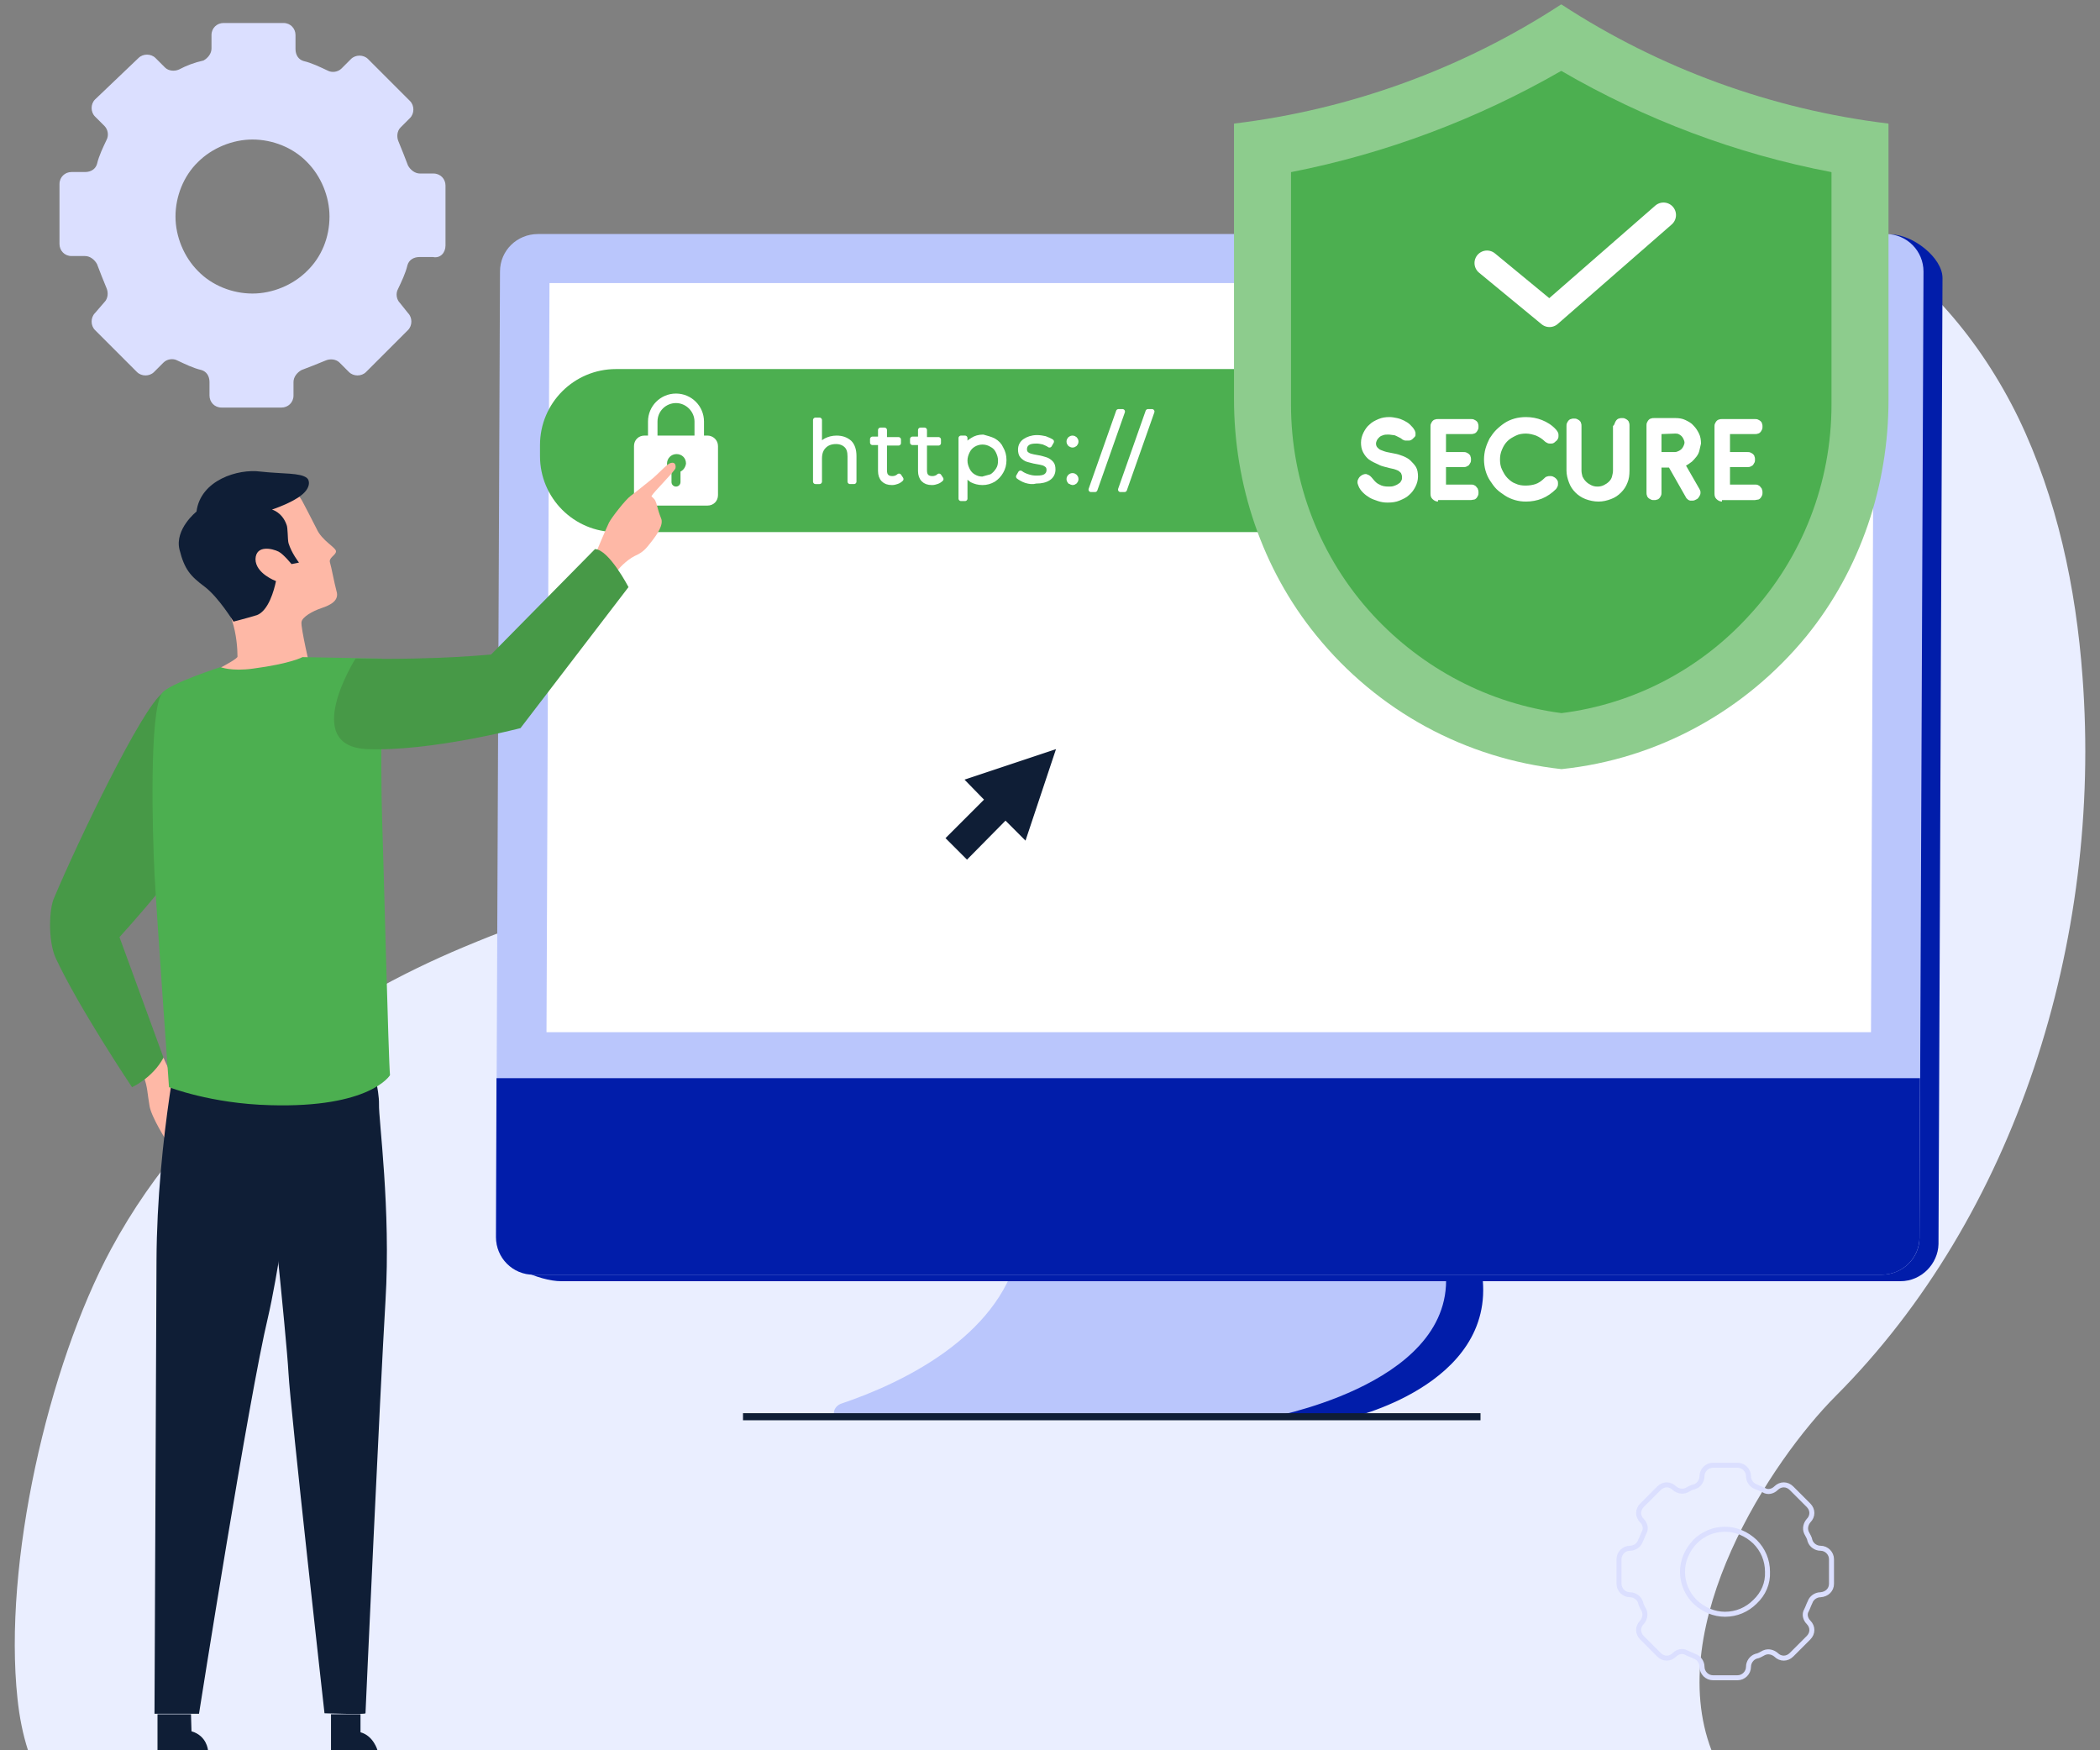
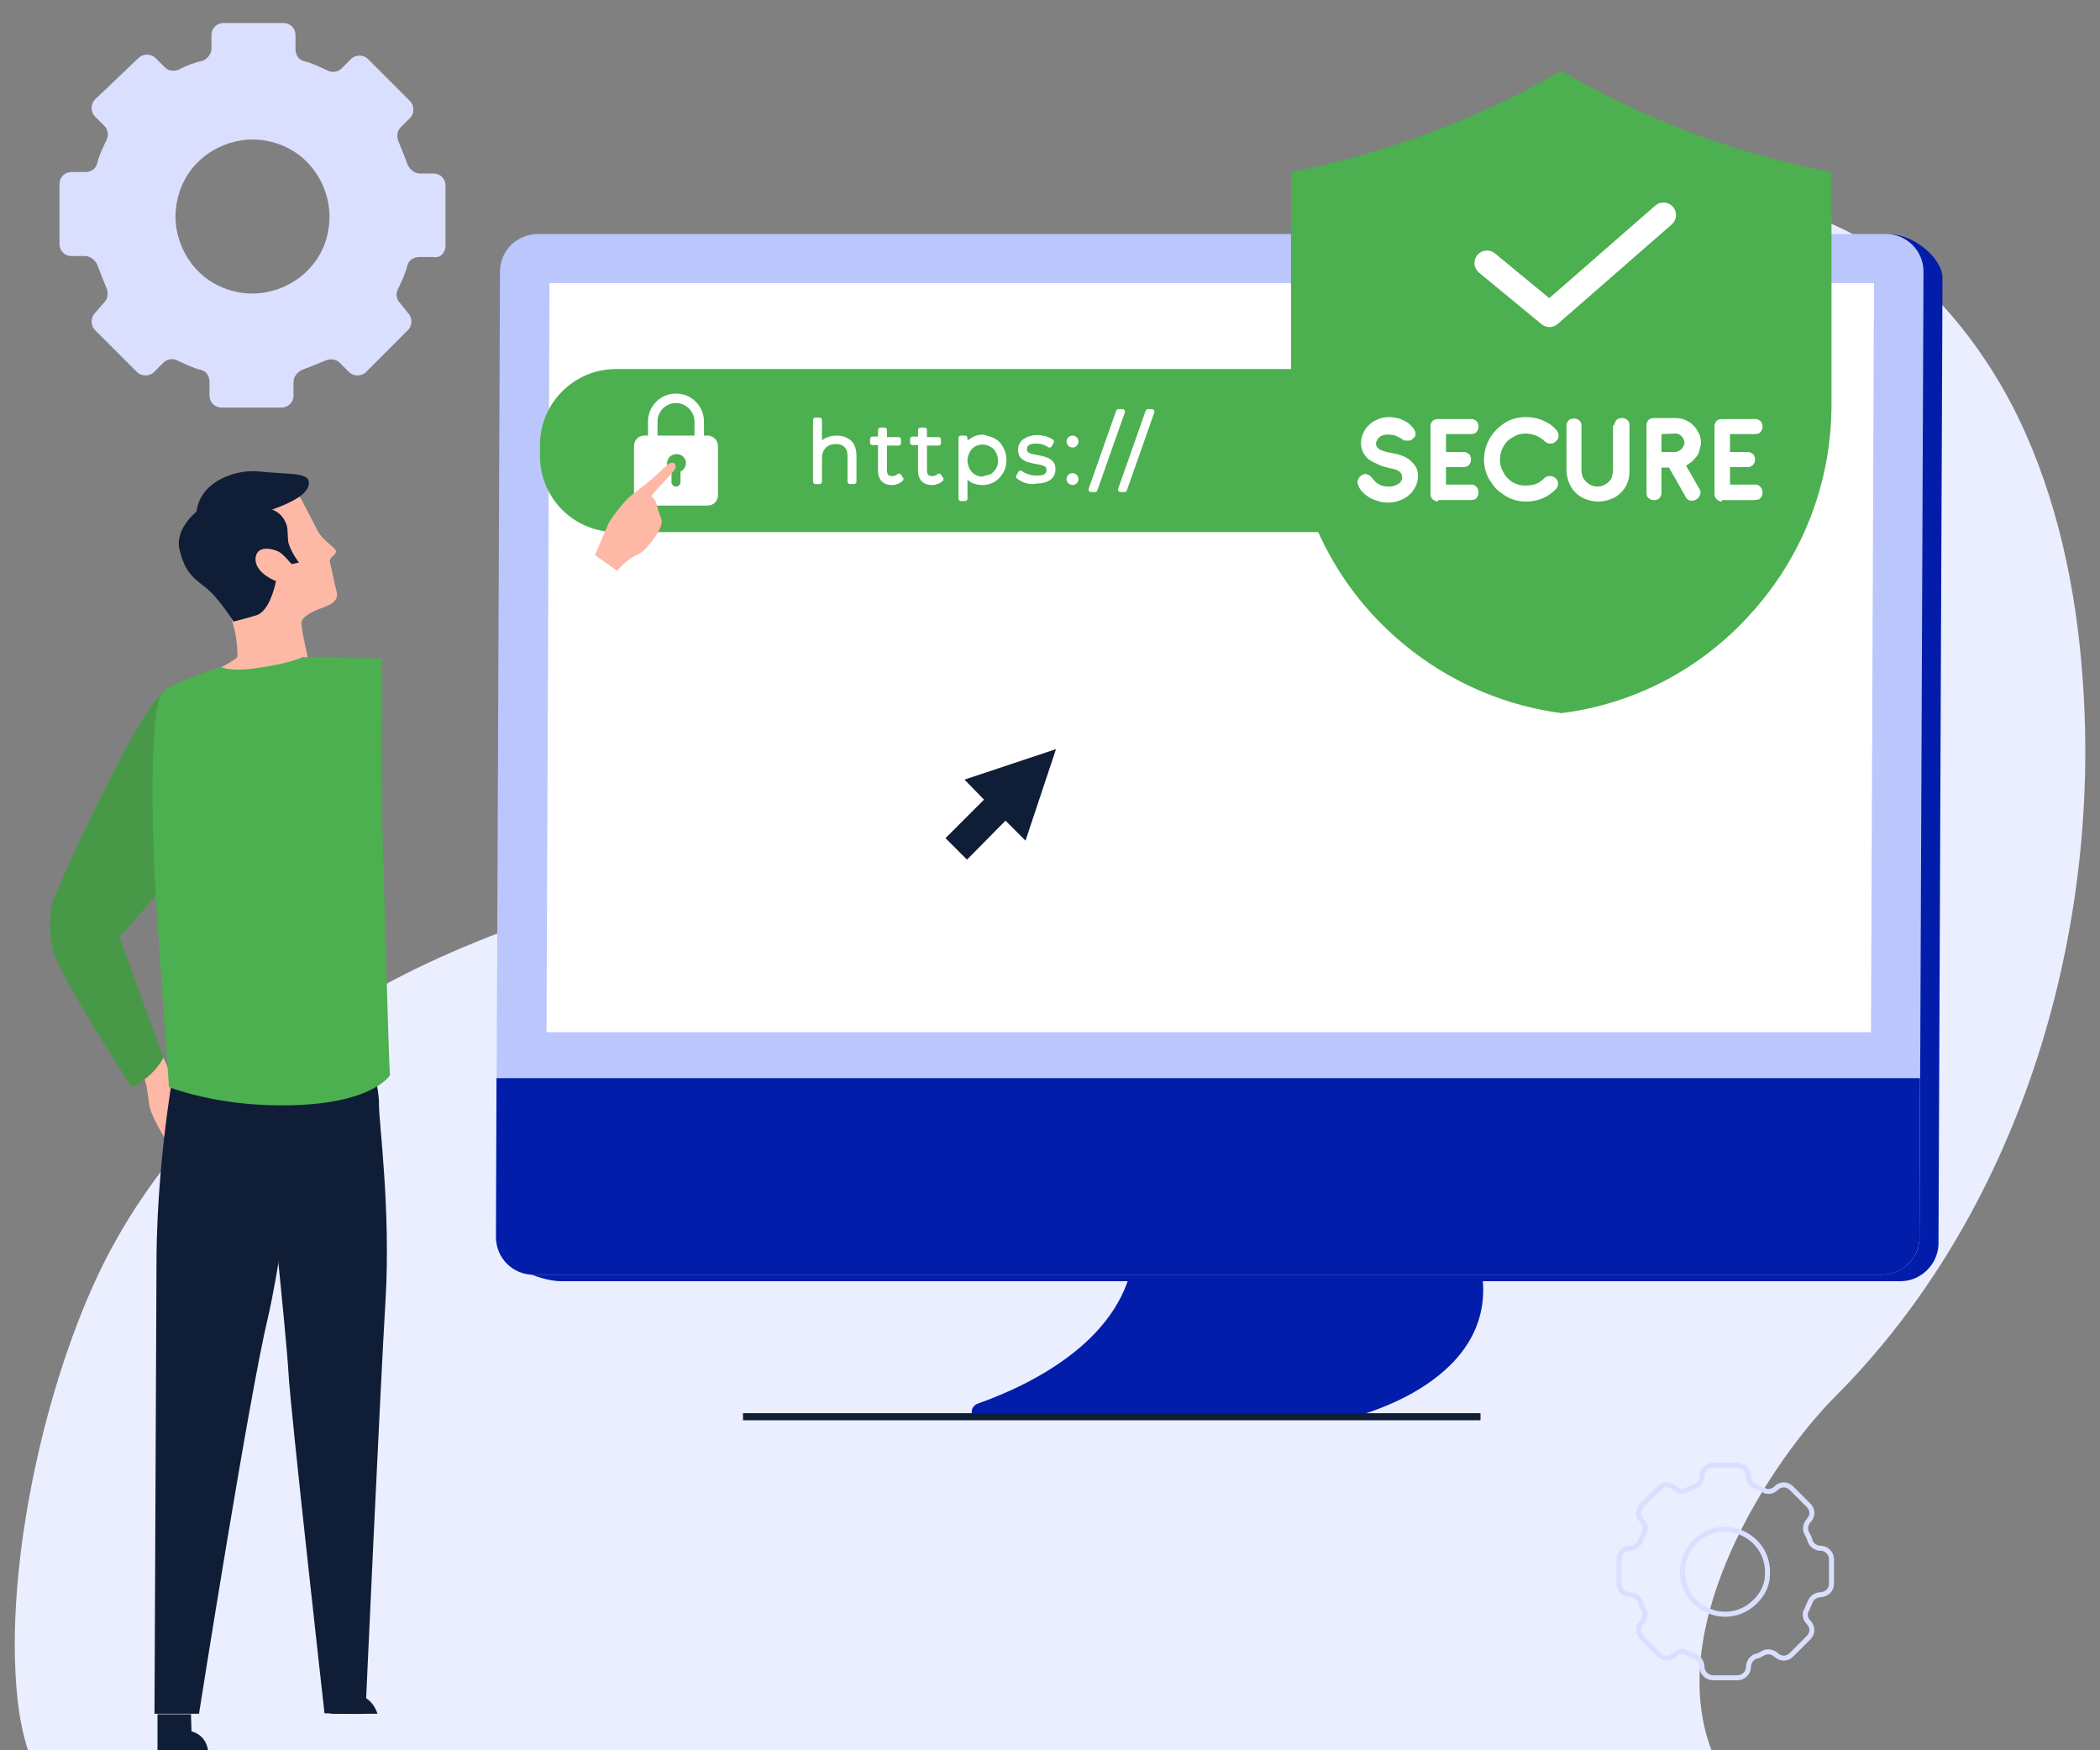
<svg xmlns="http://www.w3.org/2000/svg" version="1.1" id="OBJECTS" x="0" y="0" viewBox="0 0 420 350" xml:space="preserve">
  <rect x="0" y="0" width="420" height="350" fill="#808080" stroke="none" />
  <style>@keyframes circle1_t{0%{transform:translate(135px,94px) scale(0,0)}73.684%,to{transform:translate(135px,94px) scale(1.5,1.5)}}@keyframes circle1_o{0%,15%{opacity:1}68%,to{opacity:0}}@keyframes circle1-2_t{0%,26.316%{transform:translate(135px,94px) scale(0,0)}to{transform:translate(135px,94px) scale(1.5,1.5)}}@keyframes circle1-2_o{0%,52%{opacity:.7}94%,to{opacity:0}}.diamondOrCh,.diamondOrCh2{animation:wheel 5s infinite linear;transform-origin:center;transform-box:fill-box;}@keyframes wheel{from {transform:rotate(0deg);}to{transform:rotate(360deg);}}.diamondOrCh2{animation-direction:reverse;}@keyframes wheel{from{transform:rotate(0deg);}to{transform:rotate(-360deg);}}.st1{fill:#011daa}.st2{fill:#bac6fc}.st3{fill:#fff}.st5{fill:#4caf50}.st6{fill:#fff;stroke:#fff;stroke-width:.992;stroke-linecap:round;stroke-linejoin:round;stroke-miterlimit:10}.st7{fill:#0f1e36}.st10{fill:#feb8a6}.st11{fill:#479947}</style>
  <path d="M403.7 83.6c-7.5-15.4-19-29.1-32.8-36.6-15.5-8.4-32.6-8.6-48.3-6.1-41.3 6.5-79.7 31-110.3 67.4-12.1 14.4-23.5 31-38.6 43.4-23.7 19.5-52.9 25.9-81 37.7-24.8 10.4-53.3 28.5-70.5 60.4C9.6 273.2.6 312.7 3.5 339.7c.4 3.8 1.1 7.2 2.1 10.3h336.7c-9.6-25.1 11.9-57.9 24.9-70.9 35.8-35.9 53.3-90.8 49.3-143.8-1.3-17.8-5.1-35.7-12.8-51.7z" fill="#eaeeff" />
  <path class="st1" d="M295.5 250.6h-68.7c-1.8 16.8-19.7 26-31.3 30.1-1.5.6-1.6 2.7 0 2.7h75c2.3-.6 32.3-8.4 25-32.8z" />
-   <path class="st2" d="M288.5 250.6h-84.9c-4.1 16.8-23.2 26-35.4 30.1-1.6.6-2 2.7-.4 2.7h86.5c2.5-.6 40.6-8.1 34.2-32.8z" />
  <path class="st1" d="M380.1 256.2H112.2c-4.2 0-12.6-3.4-12.6-7.5l5.9-194.3c0-4.2 3.4-7.5 7.6-7.5h265.2c4.2 0 10.2 4.6 10.2 8.7l-.8 193.2c-.1 3.9-3.4 7.4-7.6 7.4z" />
  <path class="st2" d="M376.3 254.9H106.7c-4.2 0-7.5-3.4-7.5-7.5l.8-193.1c0-4.2 3.4-7.5 7.6-7.5h269.6c4.2 0 7.5 3.4 7.5 7.5l-.8 193.2c0 4.1-3.4 7.4-7.6 7.4z" />
  <path class="st1" d="M376.3 254.9H106.7c-4.2 0-7.5-3.4-7.5-7.5l.1-31.8H384l-.1 31.8c0 4.2-3.4 7.5-7.6 7.5z" />
  <path class="st3" d="M109.3 206.4l.6-149.8h264.9l-.6 149.8z" />
  <path fill="none" stroke="#0f1e36" stroke-width="1.417" stroke-miterlimit="10" d="M296.1 283.3H148.6" />
  <g>
    <path class="st5" d="M283.7 106.4H123.2c-8.4 0-15.2-6.8-15.2-15.2V89c0-8.4 6.8-15.2 15.2-15.2h160.6l-.1 32.6z" />
    <path class="st6" d="M169.9 88.5c.6.6.9 1.5.9 2.7v5.1h-.8v-5c0-1-.2-1.7-.7-2.2s-1.2-.8-2.1-.8c-1 0-1.8.3-2.4.9s-.9 1.4-.9 2.5v4.6h-.8V84h.8v5.5c.3-.6.7-1.1 1.3-1.4s1.3-.5 2.1-.5c1.1 0 1.9.3 2.6.9zM180.2 95.8c-.2.2-.5.4-.8.5s-.6.2-1 .2c-.8 0-1.3-.2-1.7-.6s-.6-1-.6-1.7v-5.7h-1.6v-.7h1.6V86h.8v1.9h2.8v.7h-2.8V94c0 .6.1 1 .4 1.3.3.3.7.4 1.2.4s1-.2 1.3-.5l.4.6zM188.2 95.8c-.2.2-.5.4-.8.5s-.6.2-1 .2c-.8 0-1.3-.2-1.7-.6s-.6-1-.6-1.7v-5.7h-1.6v-.7h1.6V86h.8v1.9h2.8v.7h-2.8V94c0 .6.1 1 .4 1.3.3.3.7.4 1.2.4s1-.2 1.3-.5l.4.6zM198.7 88.1c.7.4 1.2.9 1.5 1.6.4.7.6 1.4.6 2.3s-.2 1.6-.6 2.3c-.4.7-.9 1.2-1.5 1.6-.7.4-1.4.6-2.2.6s-1.5-.2-2.1-.5c-.6-.4-1.1-.9-1.4-1.5v5.2h-.8V87.6h.8v2c.3-.7.8-1.2 1.5-1.6.6-.4 1.3-.6 2.1-.6.7.2 1.5.4 2.1.7zm-.4 7.2c.5-.3.9-.7 1.3-1.3s.5-1.2.5-1.9-.2-1.3-.5-1.9-.7-1-1.3-1.3c-.5-.3-1.1-.5-1.8-.5s-1.3.2-1.8.5-.9.7-1.2 1.3c-.3.6-.5 1.2-.5 1.9s.2 1.3.5 1.9.7 1 1.2 1.3 1.1.5 1.8.5c.6-.2 1.2-.3 1.8-.5zM205.2 96.1c-.6-.2-1.1-.5-1.5-.8l.4-.7c.4.3.8.5 1.4.7.6.2 1.1.3 1.8.3.9 0 1.5-.1 1.9-.4s.6-.7.6-1.2c0-.4-.1-.7-.3-.9-.2-.2-.5-.4-.8-.5s-.8-.2-1.4-.3c-.7-.1-1.2-.3-1.7-.4-.4-.1-.8-.4-1.1-.7-.3-.3-.4-.8-.4-1.3 0-.7.3-1.3.9-1.7.6-.4 1.4-.7 2.4-.7.6 0 1.1.1 1.6.2.5.2 1 .4 1.3.6l-.4.7c-.4-.3-.8-.4-1.2-.6-.5-.1-.9-.2-1.4-.2-.8 0-1.4.1-1.8.4-.4.3-.6.7-.6 1.2 0 .4.1.7.3.9s.5.4.9.5c.3.1.8.2 1.4.3.7.1 1.2.3 1.6.4s.8.4 1.1.7c.3.3.4.7.4 1.3 0 .7-.3 1.3-.9 1.7-.6.4-1.4.6-2.5.6-.7.2-1.3.1-2-.1zM214 88.8c-.1-.1-.2-.3-.2-.5s.1-.4.2-.5c.1-.1.3-.2.5-.2s.4.1.5.2.2.3.2.5-.1.4-.2.5c-.1.1-.3.2-.5.2s-.3-.1-.5-.2zm0 7.5c-.1-.1-.2-.3-.2-.5s.1-.4.2-.5.3-.2.5-.2.4.1.5.2.2.3.2.5-.1.4-.2.5c-.1.1-.3.2-.5.2s-.3-.2-.5-.2zM223.7 82.3h.8L219 97.9h-.8l5.5-15.6zM229.6 82.3h.8l-5.5 15.6h-.8l5.5-15.6z" />
    <path class="st7" d="M211.2 149.8l-6.1 18.3-4-4-7.7 7.8-4.3-4.3 7.7-7.7-3.9-4z" />
    <g>
-       <path d="M312.3 153.8c-19.2-2.1-36.8-11.6-49.1-26.8-10.8-13.3-16.4-30.1-16.4-47.2v-55c0-.1.1-.1.1-.1 23.2-2.8 45.7-11 65.3-23.8h.1c19.6 12.8 42.1 21 65.3 23.8.1 0 .1.1.1.1V80c0 17.1-5.6 33.9-16.4 47.2-12.2 14.9-29.7 24.6-49 26.6z" fill="#8dcc8d" />
      <path class="st5" d="M312.3 142.6c-14.5-1.9-27.8-8.9-37.7-19.6-10.6-11.5-16.4-26.5-16.4-42.1V34.5c0-.1 0-.1.1-.1 18.9-3.7 37.2-10.6 53.9-20.2h.1c16.7 9.7 35 16.6 53.9 20.2.1 0 .1.1.1.1v46.4c0 15.6-5.8 30.6-16.4 42.1-9.8 10.8-23.1 17.8-37.6 19.6z" />
    </g>
    <g>
      <path class="st3" d="M275.7 92.9c-.7-.3-1.3-.6-1.9-1-.5-.4-.9-.9-1.2-1.5-.3-.6-.4-1.2-.4-1.9s.2-1.4.5-2 .7-1.2 1.2-1.6c.5-.5 1.1-.8 1.8-1.1.7-.3 1.4-.4 2.2-.4.5 0 1 .1 1.5.2s1 .3 1.4.5.9.5 1.2.8.7.7.9 1.1c.1.1.1.3.2.5v.5c0 .2-.1.3-.2.4l-.3.3c-.1.1-.2.2-.4.3-.2.1-.3.1-.5.1h-.6c-.2 0-.4-.1-.6-.2-.2-.2-.4-.3-.6-.4l-.6-.3c-.2-.1-.4-.2-.7-.2-.2 0-.5-.1-.9-.1s-.7 0-1 .1-.6.2-.8.4c-.2.2-.4.4-.5.6s-.2.5-.2.7c0 .3.1.6.3.8s.4.4.7.5c.3.1.7.3 1.2.4l1.5.3c.6.1 1.2.3 1.7.5s1.1.5 1.5.9.8.8 1.1 1.3c.3.5.4 1.2.4 1.9s-.2 1.4-.5 2-.7 1.2-1.3 1.7c-.5.5-1.2.8-1.9 1.1-.7.3-1.5.4-2.4.4-.7 0-1.3-.1-1.9-.3-.6-.2-1.2-.4-1.7-.7s-.9-.6-1.3-1-.7-.8-.9-1.3c-.1-.3-.2-.5-.2-.7s0-.4.1-.6.2-.4.3-.5c.1-.1.3-.3.5-.4.4-.2.8-.3 1.1-.1.4.1.7.4 1.1.9s.8.9 1.3 1.1c.5.3 1.1.4 1.8.4.3 0 .7 0 1-.1s.6-.2.9-.4c.3-.2.5-.3.6-.6.2-.2.2-.5.2-.8s-.1-.6-.2-.8c-.2-.2-.4-.4-.6-.5s-.5-.2-.8-.3-.6-.1-.9-.2c-.6-.2-1.5-.3-2.2-.7zM287.6 100.3c-.4 0-.8-.2-1.1-.5-.3-.3-.4-.6-.4-1.1V85.3c0-.2 0-.4.1-.6s.2-.4.3-.5c.1-.1.3-.3.5-.3.2-.1.4-.1.6-.1h6.6c.2 0 .4 0 .6.1s.4.2.5.3c.1.1.3.3.3.5.1.2.1.4.1.6s0 .4-.1.6-.2.4-.3.5c-.1.1-.3.3-.5.3-.2.1-.4.1-.6.1h-5v3.6h3.5c.2 0 .4 0 .6.1s.4.2.5.3c.1.1.3.3.3.5.1.2.1.4.1.6s0 .4-.1.6-.2.3-.3.5c-.1.1-.3.2-.5.3-.2.1-.4.1-.6.1h-3.5v3.5h5c.2 0 .4 0 .6.1s.4.2.5.4c.1.1.3.3.3.5.1.2.1.4.1.6s0 .4-.1.6-.2.4-.3.5c-.1.1-.3.3-.5.3s-.4.1-.6.1h-6.6v.3zM311.6 86.5c.1.2.1.4.1.6s0 .4-.1.6-.2.4-.4.5c-.2.2-.3.3-.5.4s-.4.1-.6.1-.4 0-.6-.1-.4-.2-.5-.3c-.5-.5-1.1-.9-1.8-1.2-.6-.2-1.3-.4-2-.4s-1.4.1-2 .4-1.2.6-1.7 1.1-.8 1-1.1 1.7-.4 1.3-.4 2 .1 1.4.4 2 .6 1.2 1.1 1.7 1 .9 1.6 1.1c.6.3 1.3.4 2 .4s1.4-.1 2-.3 1.2-.6 1.8-1.2c.1-.1.3-.3.5-.3.2-.1.4-.1.6-.1s.4 0 .6.1.4.2.5.3c.2.2.3.3.4.5s.1.4.1.6 0 .4-.1.6-.2.4-.3.5c-.8.8-1.8 1.5-2.8 1.9s-2.1.6-3.2.6c-.8 0-1.5-.1-2.2-.3s-1.4-.5-2-.9-1.2-.8-1.7-1.3-.9-1.1-1.3-1.7-.7-1.3-.9-2c-.2-.7-.3-1.5-.3-2.2s.1-1.5.3-2.2c.2-.7.5-1.4.8-2 .4-.6.8-1.2 1.3-1.7s1.1-1 1.7-1.4 1.3-.7 2-.9c.7-.2 1.5-.3 2.3-.3 1.1 0 2.2.2 3.2.6s2 1 2.8 1.9c.2.2.3.4.4.6zM323 84.5c.1-.2.2-.4.3-.5.1-.1.3-.3.5-.3.2-.1.4-.1.6-.1s.4 0 .6.1.4.2.5.3c.1.1.3.3.3.5.1.2.1.4.1.6v9c0 .9-.1 1.7-.4 2.4-.3.8-.7 1.4-1.3 2s-1.2 1-2 1.3-1.6.5-2.5.5-1.8-.2-2.6-.5-1.5-.8-2-1.3c-.6-.6-1-1.2-1.3-2s-.5-1.6-.5-2.4v-8.9c0-.2 0-.4.1-.6s.2-.4.3-.5.3-.3.5-.3c.2-.1.4-.1.6-.1s.4 0 .6.1.4.2.5.3c.1.1.3.3.3.5.1.2.1.4.1.6v8.9c0 .4.1.8.2 1.2.2.4.4.7.7 1 .3.3.6.5 1 .7s.8.3 1.3.3.9-.1 1.3-.3.7-.4 1-.7c.3-.3.5-.6.6-1s.2-.8.2-1.2v-8.9c.3-.3.3-.4.4-.7zM339.9 90c-.1.5-.3.9-.6 1.3s-.6.7-.9 1c-.4.3-.8.6-1.2.8l2.7 4.7c.1.2.2.4.2.6s0 .4-.1.6-.2.4-.3.5c-.1.2-.3.3-.5.4s-.4.2-.6.2h-.6c-.2-.1-.4-.1-.5-.3-.2-.1-.3-.3-.4-.5l-3.3-5.8h-1.5v5c0 .2 0 .4-.1.6s-.2.4-.3.5c-.1.1-.3.3-.5.3-.2.1-.4.1-.6.1s-.4 0-.6-.1-.4-.2-.5-.3c-.1-.1-.3-.3-.3-.5-.1-.2-.1-.4-.1-.6V85.1c0-.2 0-.4.1-.6s.2-.4.3-.5c.1-.1.3-.3.5-.3.2-.1.4-.1.6-.1h4.3c.7 0 1.4.1 2 .4s1.2.6 1.6 1.1c.5.5.8 1 1.1 1.6.3.6.4 1.3.4 2-.1.4-.2.9-.3 1.3zm-7.6-3.2v3.6h2.7c.2 0 .5-.1.7-.2s.4-.2.6-.4c.2-.2.3-.4.4-.6s.2-.5.2-.7-.1-.5-.2-.7-.2-.4-.4-.6-.4-.3-.6-.4-.5-.1-.7-.1l-2.7.1zM344.4 100.3c-.4 0-.8-.2-1.1-.5-.3-.3-.4-.6-.4-1.1V85.3c0-.2 0-.4.1-.6s.2-.4.3-.5c.1-.1.3-.3.5-.3.2-.1.4-.1.6-.1h6.6c.2 0 .4 0 .6.1s.4.2.5.3c.1.1.3.3.3.5.1.2.1.4.1.6s0 .4-.1.6-.2.4-.3.5c-.1.1-.3.3-.5.3-.2.1-.4.1-.6.1h-5v3.6h3.5c.2 0 .4 0 .6.1s.4.2.5.3c.1.1.3.3.3.5.1.2.1.4.1.6s0 .4-.1.6-.2.3-.3.5c-.1.1-.3.2-.5.3-.2.1-.4.1-.6.1H346v3.5h5c.2 0 .4 0 .6.1s.4.2.5.4c.1.1.3.3.3.5.1.2.1.4.1.6s0 .4-.1.6-.2.4-.3.5c-.1.1-.3.3-.5.3s-.4.1-.6.1h-6.6v.3z" />
    </g>
    <path fill="none" stroke="#fff" stroke-width="5" stroke-linecap="round" stroke-linejoin="round" stroke-miterlimit="10" d="M297.4 52.6l12.5 10.3L332.7 43" />
    <circle id="circle1" fill="#00fffb" opacity="1" transform="matrix(0 0 0 0 145.9 217.8)" style="animation:circle1_t 1.9s linear infinite both,circle1_o 1.9s linear infinite both" r="40" />
    <circle id="circle1-2" fill="#00fffb" opacity=".7" transform="matrix(0 0 0 0 145.9 217.8)" style="animation:circle1-2_t 1.9s linear infinite both,circle1-2_o 1.9s linear infinite both" r="40" />
    <path class="st3" d="M141.5 87.1h-.7v-2.8c0-3.1-2.5-5.6-5.6-5.6s-5.6 2.5-5.6 5.6v2.8h-.7c-1.2 0-2.1.9-2.1 2.1V99c0 1.2.9 2.1 2.1 2.1h12.6c1.2 0 2.1-.9 2.1-2.1v-9.8c0-1.2-1-2.1-2.1-2.1zm-10-2.8c0-2.1 1.7-3.7 3.7-3.7s3.7 1.7 3.7 3.7v2.8h-7.4v-2.8zm4.6 10v2.1c0 .5-.4.9-.9.9s-.9-.4-.9-.9v-2.1c-.6-.3-.9-.9-.9-1.6 0-1 .8-1.9 1.9-1.9s1.9.8 1.9 1.9c-.1.7-.5 1.3-1.1 1.6z" />
  </g>
  <g>
    <path class="st10" d="M28 209.4l4.7 2.1s1.5 3.6 2.3 4.4c.8.9 2 2.7 1.1 5.2-.8 2.5-2.7 7.2-2.7 7.2s-3.2-5-3.5-7.2c-.4-2.2-.4-3.9-1.1-5.6-.7-1.7-.8-6.1-.8-6.1z" />
    <path class="st11" d="M32.5 138.6c-4.2 3.1-16.9 29.6-21.7 41-1 2.2-1.2 8.5.3 11.9 4.7 10.1 15.3 25.9 15.3 25.9s4.1-1.8 6.3-5.9l-8.8-24.1s15.5-17 19-24.8c5.3-12.1-10.4-24-10.4-24z" />
    <path class="st10" d="M119 111s2.3-5.5 2.8-6.5 3.4-4.7 4.3-5.3 3.2-1.1 3.3-.8c.1.3 1.1.9 1.6 1.6.5 1 .4 1.6 1.2 3.6.6 1.3-.8 3.3-1.9 4.7-1.1 1.4-1.6 2.1-3.4 2.9-1.6.8-3.4 2.7-3.4 3L119 111z" />
-     <path class="st7" d="M31.5 342.7v7.3h10.1s-.2-2.9-3.3-3.8l-.1-3.4h-6.7zM66.2 342.7v7.3h9.3s-.8-2.9-3.4-3.6v-3.6h-5.9v-.1z" />
+     <path class="st7" d="M31.5 342.7v7.3h10.1s-.2-2.9-3.3-3.8l-.1-3.4h-6.7zM66.2 342.7h9.3s-.8-2.9-3.4-3.6v-3.6h-5.9v-.1z" />
    <path class="st7" d="M36.5 204.4s-5.1 23-5.2 47.7c-.1 24.7-.4 90.6-.4 90.6h8.9s10-63.5 13.8-79.3c3.7-15.9 9.2-62.3 9.2-62.3l-26.3 3.3z" />
    <path class="st7" d="M53.3 229.5s4 37.6 4.4 45.1c.4 7.4 7.2 68 7.2 68s8.2.3 8.2 0 2.9-64.2 4-82.5c1.1-18.3-1.4-36.3-1.3-39.3.1-5.7-5.2-20-5.2-20l-11.1 3.5-6.2 25.2z" />
    <path class="st10" d="M56.7 96.7c2.1.6 3.7 3.4 3.7 3.4s1.7 3.2 2.9 5.6c1.1 2.5 4 3.8 3.9 4.6-.1.8-1.5 1.2-1.2 2.2.3 1 .8 3.8 1.3 5.7.6 1.9-1.2 2.8-3 3.4s-3.9 1.8-4 2.8c-.2 1 1.8 9.5 1.8 9.5l-22.7 2s8.1-3.9 8.1-4.6c0-1.5-.2-4.6-1.1-7.2-1.2-3.6-2.7-7.9-2.7-7.9s-1.6-8.1 2.3-12.7c4.1-4.5 10.7-6.8 10.7-6.8z" />
    <path class="st7" d="M54.4 101.9c.3-.1 4.1-1.4 5.9-2.9 1.8-1.4 1.7-2.9 1.1-3.4-1.3-1.1-4.8-.8-9.3-1.3-4.5-.6-12 1.7-12.8 8 0 0-4.4 3.5-3.4 7.6 1 4 2.2 5.3 5 7.4s5.8 7 5.8 7 2.4-.6 4.7-1.3c2.3-.9 3.4-4.9 3.8-6.8 0 0-4.1-1.5-4.1-4.4.1-2.9 3.4-2.1 4.6-1.5 1 .5 2.6 2.5 2.6 2.5l1.5-.3s-1.5-1.9-2.1-3.9c-.2-.8-.1-3.1-.4-3.7-.9-2.5-2.9-3-2.9-3z" />
    <path class="st5" d="M44.1 133.4s2.2.9 6.5.3c7.6-1 9.9-2.3 9.9-2.3l15.9.3s-.3 22.1 0 31.2S77.7 212 78 215c0 0-3.9 6.6-24 6-11.8-.3-20.2-3.6-20.2-3.6s-2.5-34.8-2.9-42.7c-.4-7.9-1.1-32.5 1.5-36.1 1.4-1.9 11.7-5.2 11.7-5.2z" />
-     <path class="st11" d="M71.1 131.7s-11.1 17.6 2.4 18.1c12.6.5 30.6-4.2 30.6-4.2l21.6-28.2s-3.9-7.5-6.7-7.6l-20.8 21.1c.1-.1-9.6 1.1-27.1.8z" />
    <path class="st10" d="M126.4 100.1c.3-.3-.3-.9-.3-.9s2.2-1.7 3.9-3.1c1.7-1.3 3.2-3.2 4.1-3.5s1.1.4 1 1-4.3 4.7-4.8 5.6c-.5 1.1 0 3.3 0 3.3l-3.3-1.1-.6-1.3z" />
  </g>
  <g>
    <path d="M366.3 316.7v-4.9c0-1.2-1-2.2-2.2-2.2h0c-.9 0-1.8-.6-2.1-1.5-.1-.6-.4-1-.7-1.6-.4-.9-.1-1.8.4-2.4h0c.9-.9.9-2.2 0-3.1l-3.4-3.4c-.9-.9-2.2-.9-3.1 0h0c-.6.6-1.6.9-2.4.4-.6-.3-1-.4-1.6-.7-.9-.3-1.5-1.2-1.5-2.1h0c0-1.2-1-2.2-2.2-2.2h-4.9c-1.2 0-2.2 1-2.2 2.2h0c0 .9-.6 1.8-1.5 2.1-.6.1-1 .4-1.6.7-.9.4-1.8.1-2.4-.4h0c-.9-.9-2.2-.9-3.1 0l-3.4 3.4c-.9.9-.9 2.2 0 3.1h0c.6.6.9 1.6.4 2.4-.3.6-.4 1-.7 1.6-.3.9-1.2 1.5-2.1 1.5h0c-1.2 0-2.2 1-2.2 2.2v4.9c0 1.2 1 2.2 2.2 2.2h0c.9 0 1.8.6 2.1 1.5.1.6.4 1 .7 1.6.4.9.1 1.8-.4 2.4h0c-.9.9-.9 2.2 0 3.1l3.4 3.4c.9.9 2.2.9 3.1 0h0c.6-.6 1.6-.9 2.4-.4.6.3 1 .4 1.6.7.9.3 1.5 1.2 1.5 2.1h0c0 1.2 1 2.2 2.2 2.2h4.9c1.2 0 2.2-1 2.2-2.2h0c0-.9.6-1.8 1.5-2.1.6-.1 1-.4 1.6-.7.9-.4 1.8-.1 2.4.4h0c.9.9 2.2.9 3.1 0l3.4-3.4c.9-.9.9-2.2 0-3.1h0c-.6-.6-.9-1.6-.4-2.4.3-.6.4-1 .7-1.6.3-.9 1.2-1.5 2.1-1.5h0c1.3-.1 2.2-1 2.2-2.2zm-15.3 3.6h0c-1.6 1.6-3.7 2.5-6 2.5h0c-2.2 0-4.3-.9-6-2.5h0c-1.6-1.6-2.5-3.7-2.5-6h0c0-2.2.9-4.3 2.5-6h0c1.6-1.6 3.7-2.5 6-2.5h0c2.2 0 4.3.9 6 2.5h0c1.6 1.6 2.5 3.7 2.5 6h0c.1 2.3-.8 4.4-2.5 6z" style="animation:wheel 5s infinite linear;transform-origin:center;transform-box:fill-box" fill="none" stroke="#dbdfff" stroke-miterlimit="10" />
    <path d="M89.1 49.1v-12c0-1.3-1-2.4-2.4-2.4H84c-1 0-1.9-.7-2.4-1.6-.6-1.6-1.2-3.1-1.9-4.8-.4-.9-.3-2.1.4-2.8l1.9-1.9c.9-.9.9-2.5 0-3.4l-8.4-8.4c-.9-.9-2.5-.9-3.4 0l-1.9 1.9c-.7.7-1.9.9-2.8.4-1.5-.7-3.1-1.5-4.8-1.9-1-.3-1.6-1.2-1.6-2.4V7c0-1.3-1-2.4-2.4-2.4h-12c-1.3 0-2.4 1-2.4 2.4v2.7c0 1-.7 1.9-1.6 2.4-1.8.4-3.4 1-4.9 1.8-.9.4-2.1.3-2.8-.4l-1.9-1.9c-.9-.9-2.5-.9-3.4 0L19 19.9c-.9.9-.9 2.5 0 3.4l1.9 1.9c.7.7.9 1.9.4 2.8-.7 1.5-1.5 3.1-1.9 4.8-.3 1-1.2 1.6-2.4 1.6h-2.7c-1.3 0-2.4 1-2.4 2.4v12c0 1.3 1 2.4 2.4 2.4H17c1 0 1.9.7 2.4 1.6.6 1.6 1.2 3.1 1.9 4.8.4.9.3 2.1-.4 2.8L19 62.6c-.9.9-.9 2.5 0 3.4l8.4 8.4c.9.9 2.5.9 3.4 0l1.9-1.9c.7-.7 1.9-.9 2.8-.4 1.5.7 3.1 1.5 4.8 1.9 1 .3 1.6 1.2 1.6 2.4v2.7c0 1.3 1 2.4 2.4 2.4h12c1.3 0 2.4-1 2.4-2.4v-2.7c0-1 .7-1.9 1.6-2.4 1.6-.6 3.1-1.2 4.8-1.9.9-.4 2.1-.3 2.8.4l1.9 1.9c.9.9 2.5.9 3.4 0l8.4-8.4c.9-.9.9-2.5 0-3.4l-1.6-2c-.7-.7-.9-1.9-.4-2.8.7-1.5 1.5-3.1 1.9-4.8.3-1 1.2-1.6 2.4-1.6h2.7c1.5.3 2.5-.9 2.5-2.3zm-27.7 5.1c-2.8 2.8-6.9 4.5-10.9 4.5s-8.1-1.6-10.9-4.5c-2.8-2.8-4.5-6.9-4.5-10.9s1.6-8.1 4.5-10.9c2.8-2.8 6.9-4.5 10.9-4.5s8.1 1.6 10.9 4.5c2.8 2.8 4.5 6.9 4.5 10.9 0 4.2-1.6 8.1-4.5 10.9z" style="animation-direction:reverse;animation:wheel 5s infinite linear;transform-origin:center;transform-box:fill-box" fill="#dbdfff" />
  </g>
</svg>